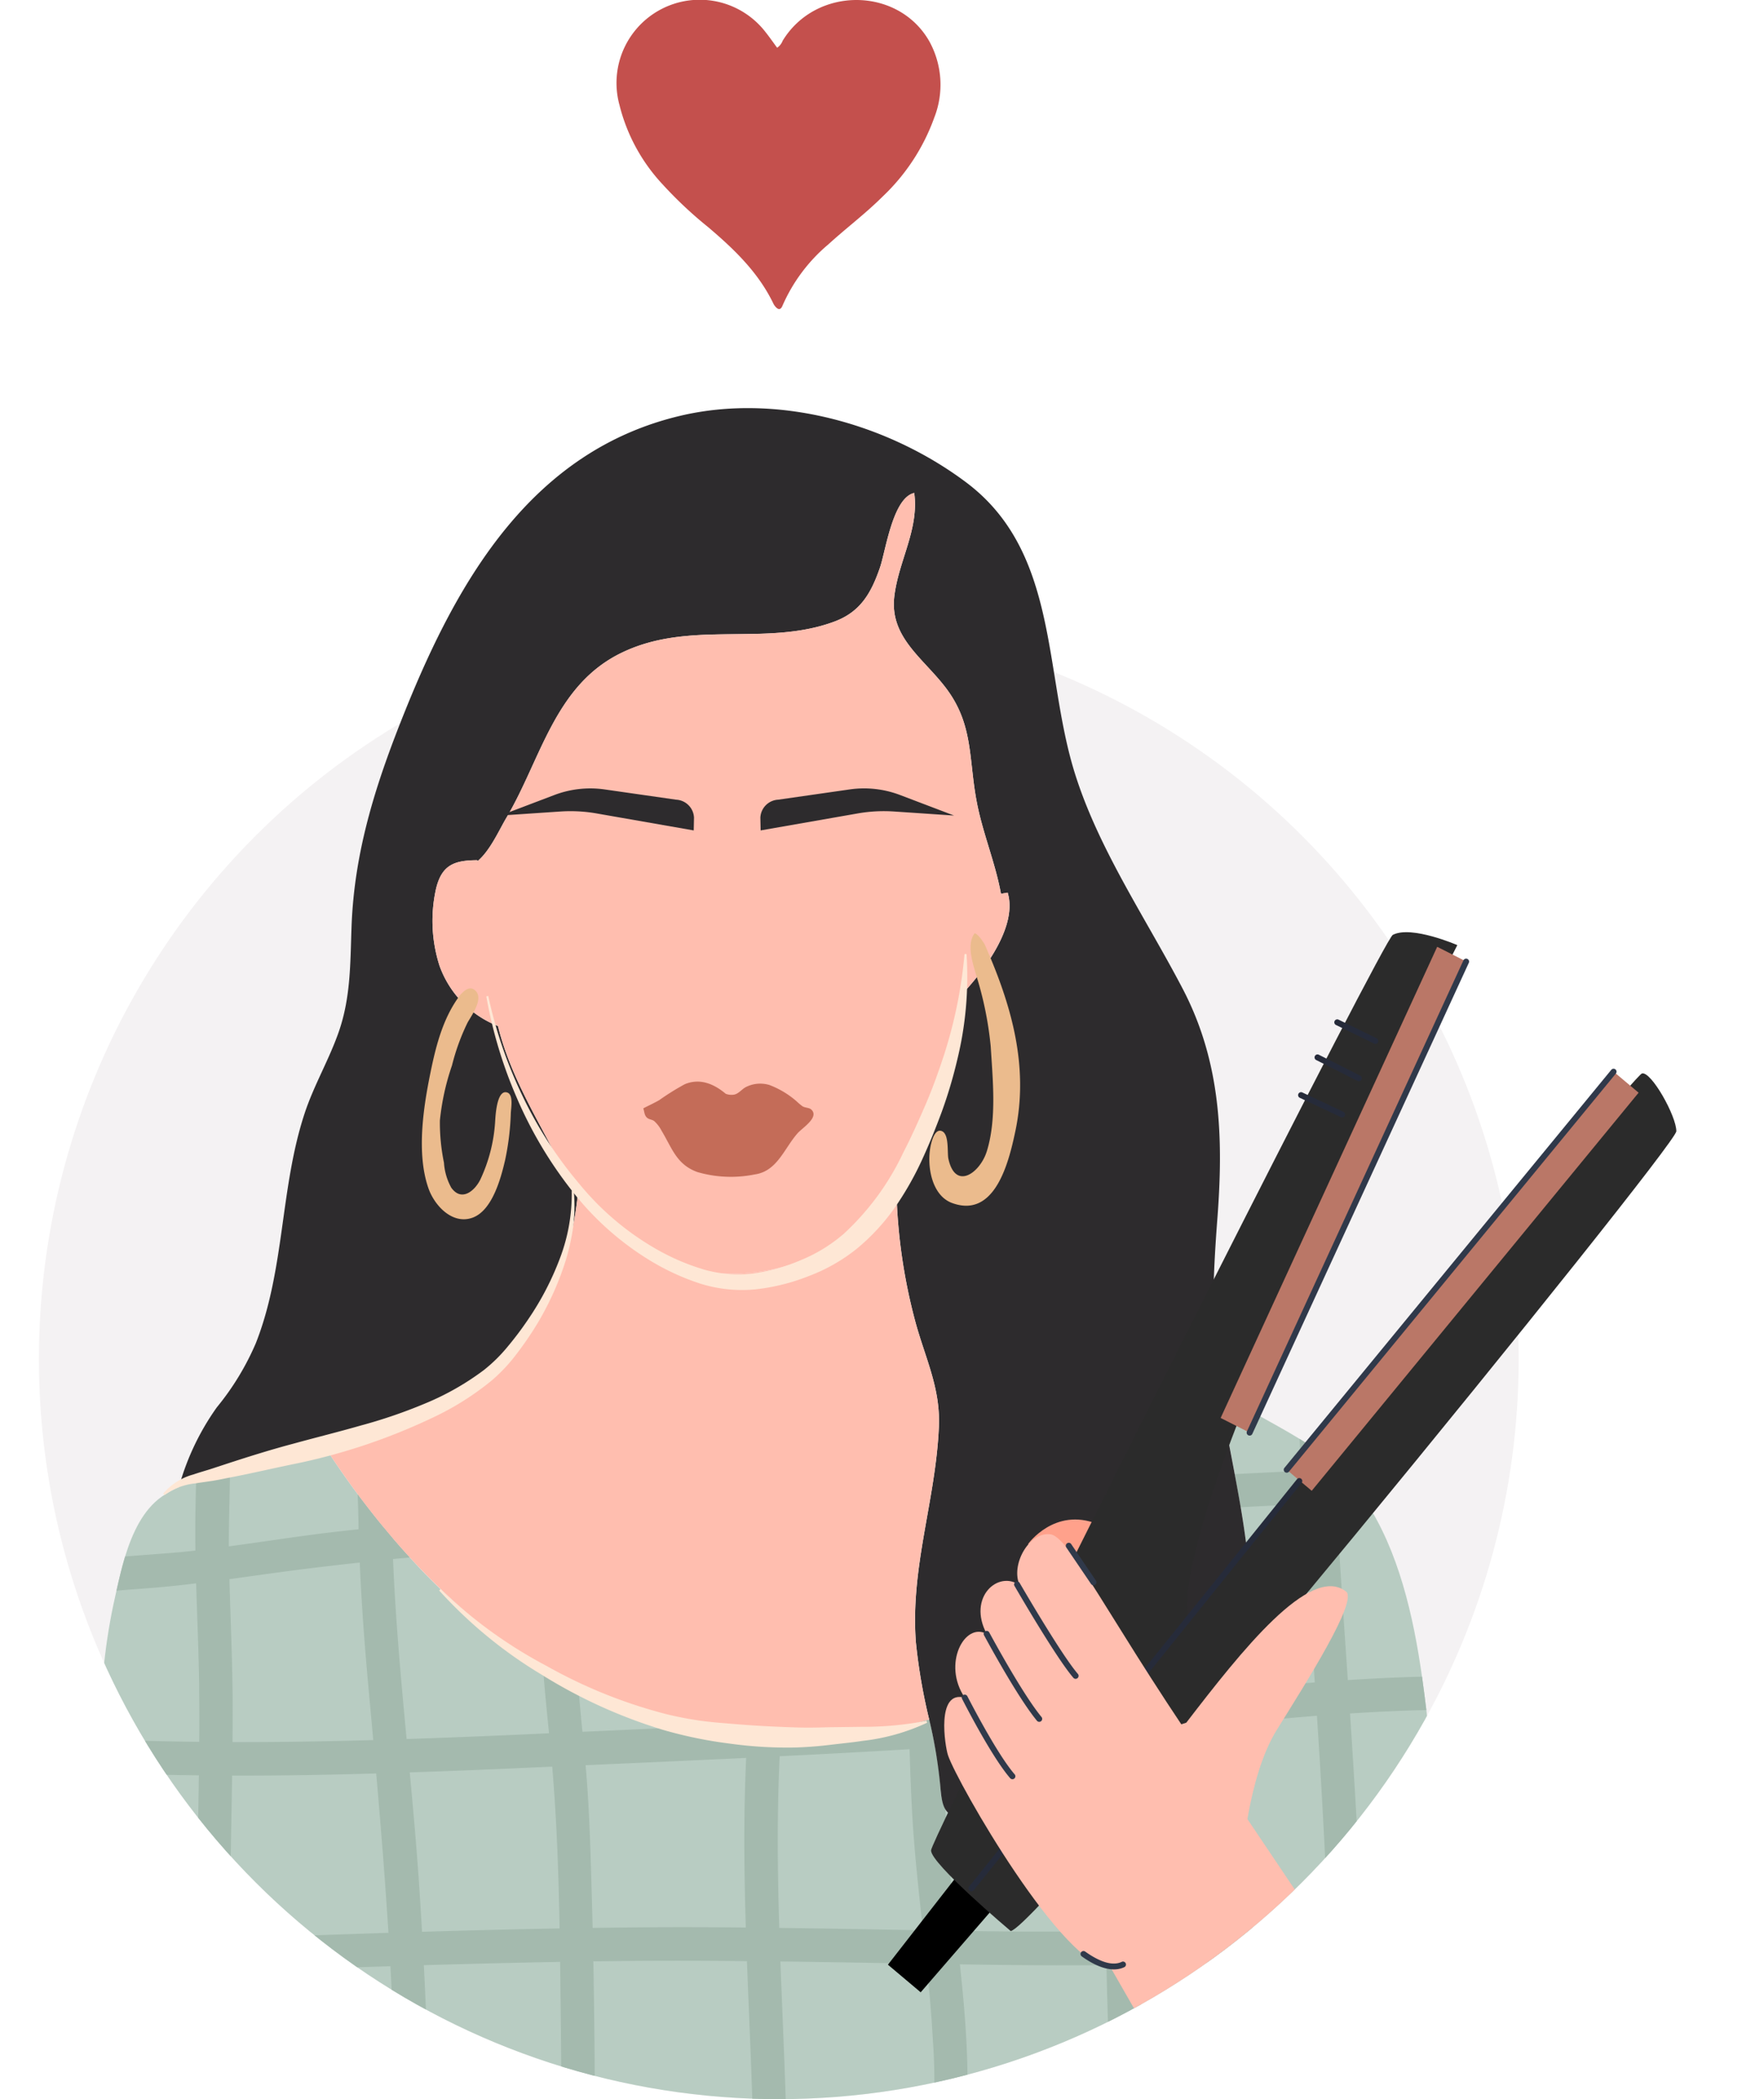
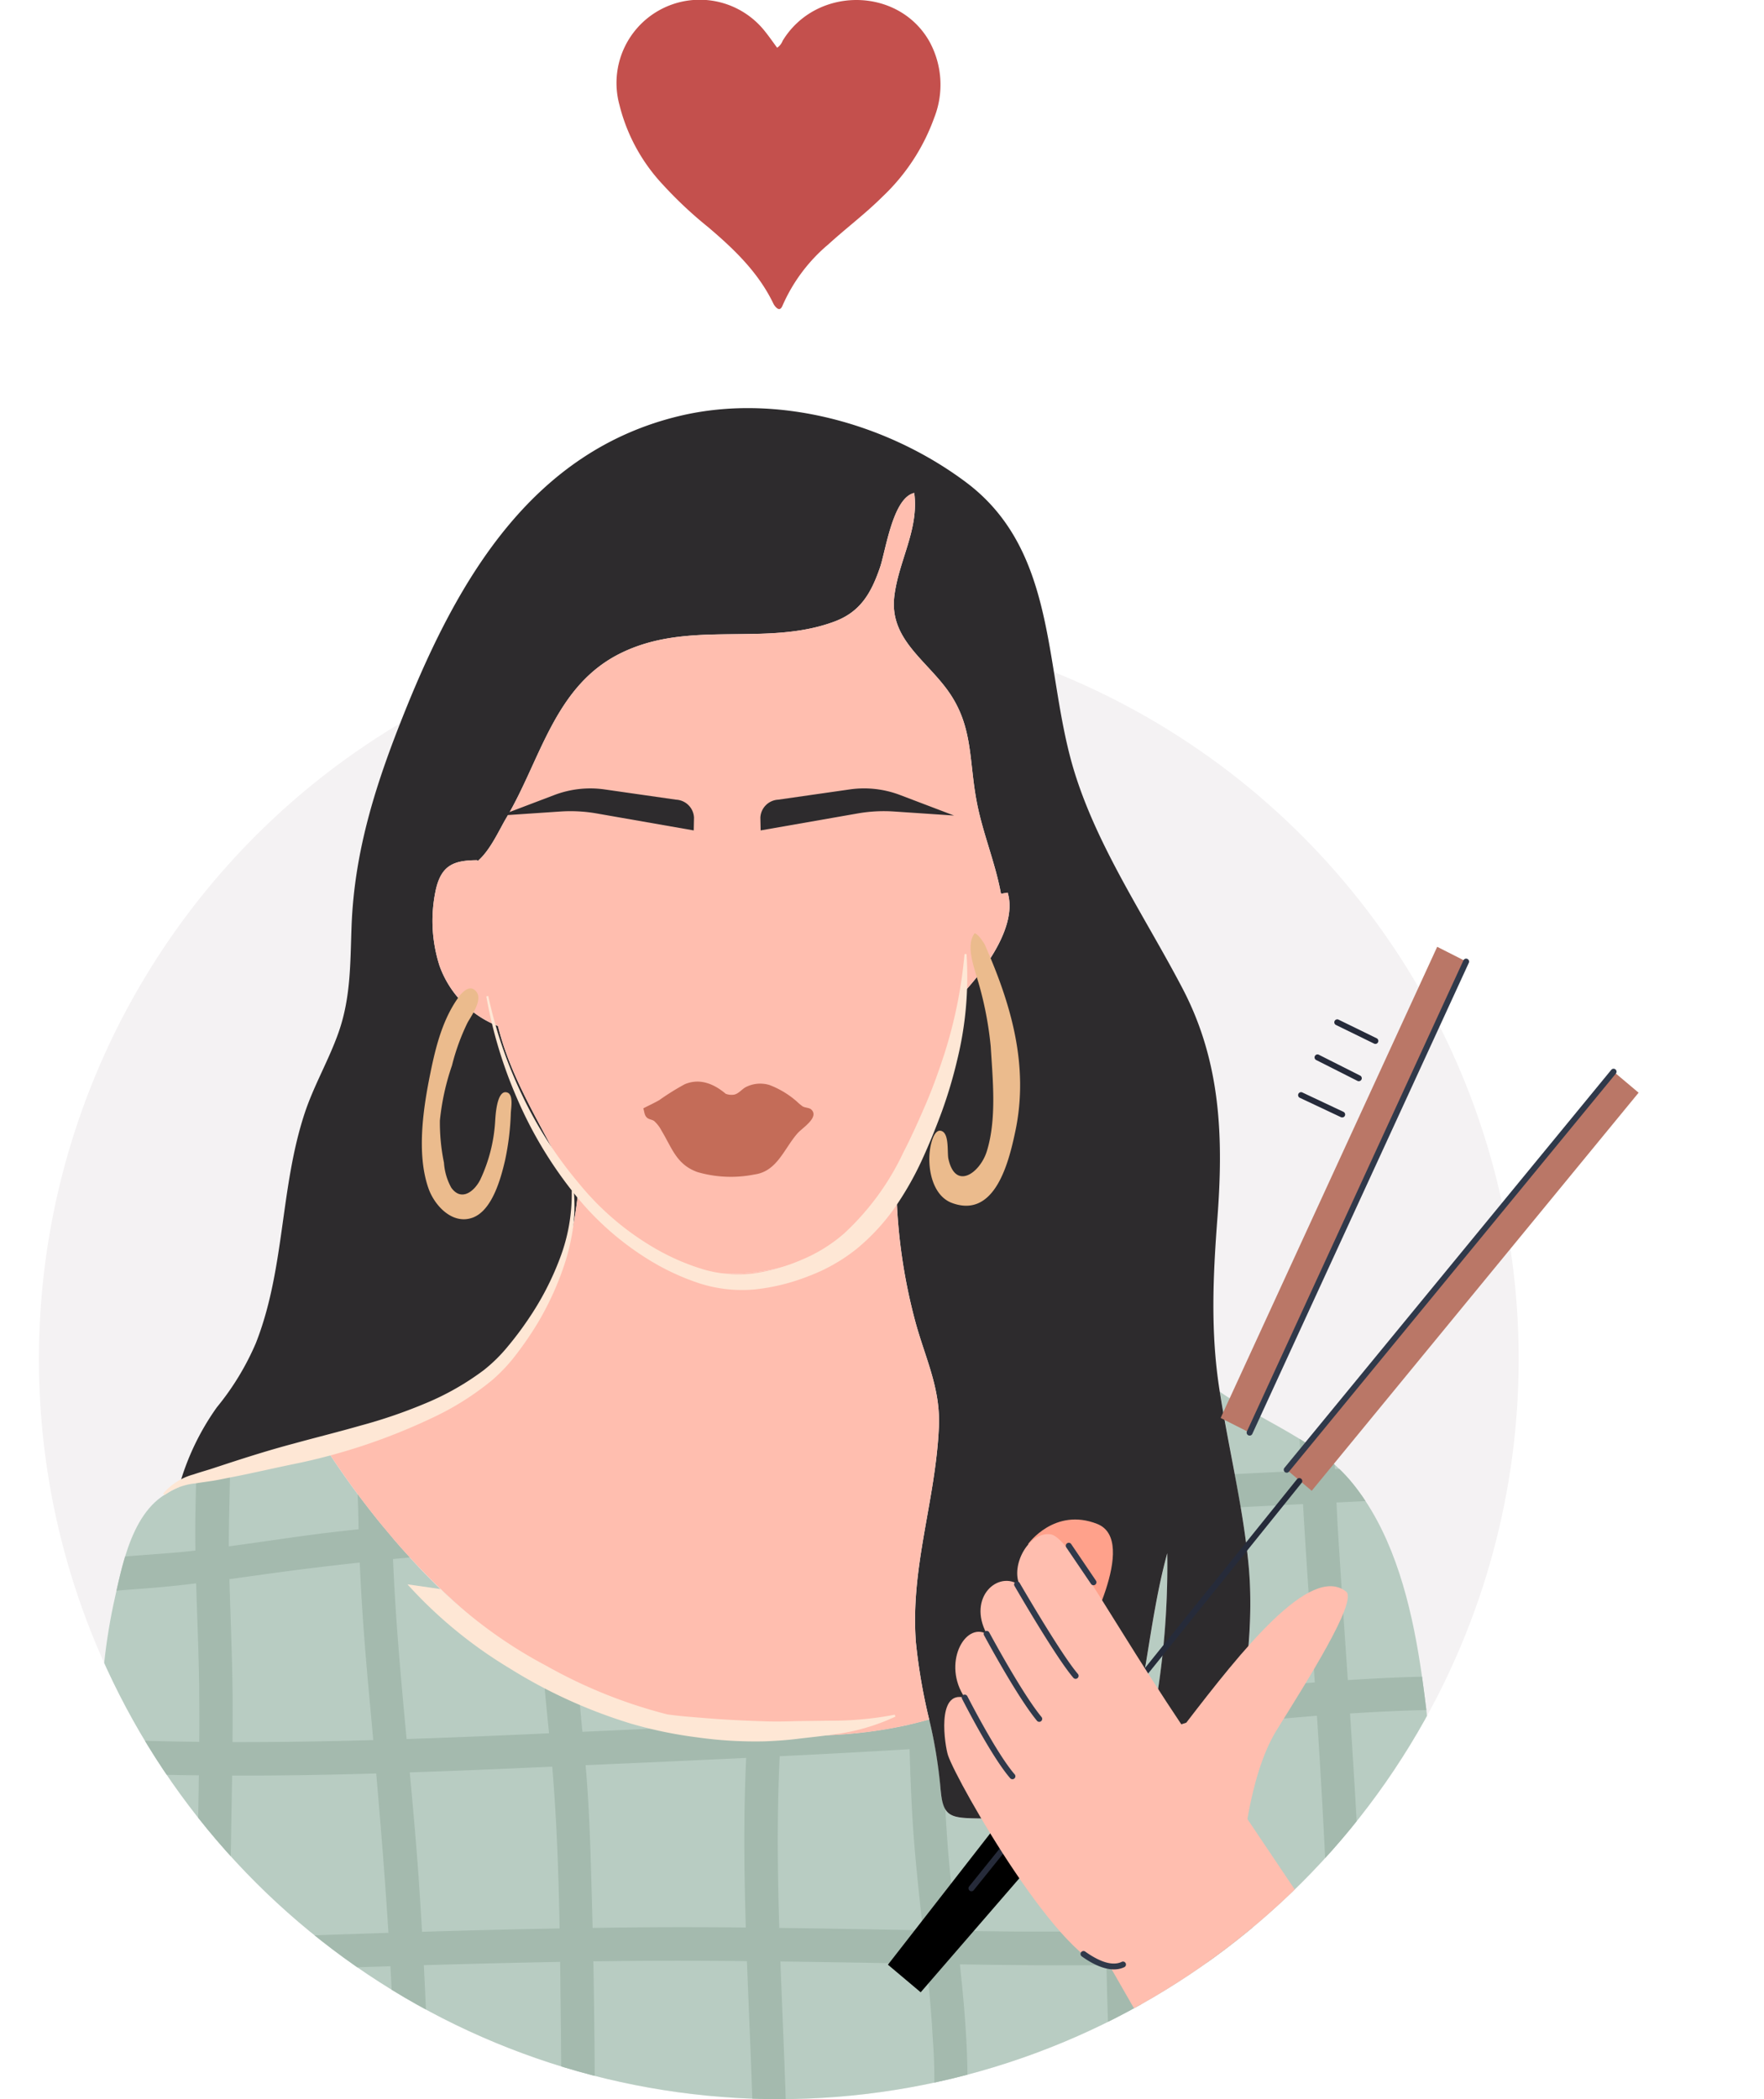
<svg xmlns="http://www.w3.org/2000/svg" width="211" height="251.023" viewBox="0 0 201.688 251.023">
  <defs>
    <clipPath id="clip-path">
      <path id="Path_18664" data-name="Path 18664" d="M88.5-28.363c35.436,0,98.326,47.348,112.564,85.908C206.322,71.785,176.625,87.908,177,88.5a88.5,88.5,0,0,1-177,0C0,39.623,39.623-28.363,88.5-28.363Z" transform="translate(-6531.542 21077.869)" fill="#f4f2f3" />
    </clipPath>
    <clipPath id="clip-path-2">
      <path id="Path_18503" data-name="Path 18503" d="M605.873,468.429H445.255c.032-4.246-.328-8.54-.592-12.771-.04-.592-.072-1.176-.1-1.767-.072-1.344-.127-2.687-.176-4.03-.2-5.925-.216-11.851-.488-17.792-.04-.9-.08-1.783-.1-2.679-.048-1.335-.08-2.671-.08-4.006A70.639,70.639,0,0,1,445.2,409.3c.12-.527.24-1.088.368-1.663.288-1.3.615-2.7,1.032-4.086.871-2.839,2.151-5.574,4.358-7.149a12.154,12.154,0,0,1,2.087-1.176,20.291,20.291,0,0,1,2.056-.783c1.312-.432,2.7-.768,4.046-1.071,1.488-.336,2.935-.632,4.206-.944,2.463-.608,4.886-1.144,7.293-1.775,1.191,1.831,2.447,3.646,3.774,5.43q1.475,1.979,3.054,3.9c.36.432.72.871,1.088,1.3.688.808,1.391,1.607,2.112,2.383a70.753,70.753,0,0,0,15.937,13.2c1.376.815,2.775,1.568,4.214,2.255a48.864,48.864,0,0,0,8.34,3.127c2.3.624,4.646,1.159,7.013,1.583,1.624.288,3.254.536,4.894.712,1.327.152,2.654.264,3.983.327a55.673,55.673,0,0,0,15.321-1.215c.808-.184,1.607-.392,2.407-.615.24,1.12.48,2.239.7,3.366a43.13,43.13,0,0,1,.648,4.774,6.013,6.013,0,0,0,.6,2.615v.008c.64,1.032,1.887,1.032,4.382,1.071,3.527.056,3.678-.776,4.358-4.239a47.072,47.072,0,0,0,.68-4.958c.128-1.335.216-2.679.3-4.022a89.963,89.963,0,0,1,.864-9.292c-.08,3.079-.048,6.157-.088,9.236-.015,1.335-.048,2.671-.112,4.006,0,.215-.016.424-.024.639-.1,1.9-1.656,6.269-.952,8,2.639-.839,5.094-.664,7.781-1.088a5.1,5.1,0,0,0,1.727-.536c1.1-.608,1.447-1.679,2.1-3.51a46.337,46.337,0,0,0,1.32-4.478c.152-.576.288-1.159.415-1.751.176-.776.336-1.551.48-2.335,1.12-5.8,1.751-11.723,3.31-17.392a99.677,99.677,0,0,1-1.2,16.921c-.016.1-.032.184-.056.28-.264,1.376-.624,2.742-1.008,4.1-.472,1.735-.983,3.454-1.368,5.181-.136.576-.256,1.151-.352,1.727.128.04.256.08.383.112,3.3.871,7.413-.856,10.484.936.071-2.942,1.088-6.061,1.6-8.964a.031.031,0,0,1,.008-.024c.232-1.351.448-2.71.639-4.071a62.332,62.332,0,0,0,.544-15.33c-.224-2.143-.536-4.262-.9-6.373-.216-1.319-.464-2.639-.7-3.958-.624-3.278-1.271-6.549-1.791-9.852,3.031,2.112,6.405,3.7,9.532,5.637a29.7,29.7,0,0,1,4.2,3.078c.184.16.368.336.552.512a18.742,18.742,0,0,1,1.568,1.7,26.153,26.153,0,0,1,1.568,2.143c3.95,5.981,5.717,13.674,6.757,21,.192,1.351.359,2.687.52,3.99.144,1.28.28,2.535.408,3.751.744,7.053,1.463,14.1,2.087,21.151q.18,1.991.336,3.983.252,2.938.464,5.878C605.809,460.424,605.377,464.622,605.873,468.429Z" transform="translate(-443.716 -383.842)" />
    </clipPath>
    <clipPath id="clip-path-13">
      <path id="Path_18662" data-name="Path 18662" d="M72.8,0a72.8,72.8,0,1,0,72.8,72.8c0-15.318,22.5-34.943,14.3-46.845C146.887,7.076,97.686,0,72.8,0Z" transform="translate(0 0)" fill="#f4f2f3" />
    </clipPath>
    <clipPath id="clip-path-14">
      <rect id="Rectangle_2442" data-name="Rectangle 2442" width="122.9" height="153.823" fill="none" />
    </clipPath>
  </defs>
  <g id="termajanlo-iron-2" transform="translate(-280 -577.846)">
    <path id="Path_18663" data-name="Path 18663" d="M65.8,84.46a1.767,1.767,0,0,0,.659-.833c3.96-6.508,13.762-6.505,17.525.027a10.759,10.759,0,0,1,.608,9.172,24.277,24.277,0,0,1-6.171,9.426c-2.047,2.043-4.367,3.778-6.5,5.725a20.058,20.058,0,0,0-5.461,7.285c-.228.571-.516.587-.914.1a1.634,1.634,0,0,1-.2-.317c-1.8-3.737-4.714-6.519-7.814-9.147a48.985,48.985,0,0,1-5.43-5.1,21.465,21.465,0,0,1-5.158-9.482A9.952,9.952,0,0,1,64.4,82.57C64.881,83.172,65.32,83.808,65.8,84.46Z" transform="translate(302.5 499.096)" fill="#c4504d" />
    <g id="Group_4495" data-name="Group 4495">
      <circle id="Ellipse_158" data-name="Ellipse 158" cx="88.5" cy="88.5" r="88.5" transform="translate(280 651.869)" fill="#f4f2f3" />
      <g id="Mask_Group_48" data-name="Mask Group 48" transform="translate(6811.542 -20426)" clip-path="url(#clip-path)">
        <g id="Group_3505" data-name="Group 3505">
          <g id="Group_3495" data-name="Group 3495" transform="translate(-6524.121 21052.65)">
            <g id="Group_3494" data-name="Group 3494" transform="translate(0 117.632)">
              <g id="Group_3483" data-name="Group 3483" clip-path="url(#clip-path-2)">
                <path id="Path_18502" data-name="Path 18502" d="M605.873,468.429H445.255c.032-4.246-.328-8.54-.592-12.771-.04-.592-.072-1.176-.1-1.767-.072-1.344-.127-2.687-.176-4.03-.2-5.925-.216-11.851-.488-17.792-.04-.9-.08-1.783-.1-2.679-.048-1.335-.08-2.671-.08-4.006A70.639,70.639,0,0,1,445.2,409.3c.12-.527.24-1.088.368-1.663.288-1.3.615-2.7,1.032-4.086.871-2.839,2.151-5.574,4.358-7.149a12.154,12.154,0,0,1,2.087-1.176,20.291,20.291,0,0,1,2.056-.783c1.312-.432,2.7-.768,4.046-1.071,1.488-.336,2.935-.632,4.206-.944,2.463-.608,4.886-1.144,7.293-1.775,1.191,1.831,2.447,3.646,3.774,5.43q1.475,1.979,3.054,3.9c.36.432.72.871,1.088,1.3.688.808,1.391,1.607,2.112,2.383a70.753,70.753,0,0,0,15.937,13.2c1.376.815,2.775,1.568,4.214,2.255a48.864,48.864,0,0,0,8.34,3.127c2.3.624,4.646,1.159,7.013,1.583,1.624.288,3.254.536,4.894.712,1.327.152,2.654.264,3.983.327a55.673,55.673,0,0,0,15.321-1.215c.808-.184,1.607-.392,2.407-.615.24,1.12.48,2.239.7,3.366a43.13,43.13,0,0,1,.648,4.774,6.013,6.013,0,0,0,.6,2.615v.008c.64,1.032,1.887,1.032,4.382,1.071,3.527.056,3.678-.776,4.358-4.239a47.072,47.072,0,0,0,.68-4.958c.128-1.335.216-2.679.3-4.022a89.963,89.963,0,0,1,.864-9.292c-.08,3.079-.048,6.157-.088,9.236-.015,1.335-.048,2.671-.112,4.006,0,.215-.016.424-.024.639-.1,1.9-1.656,6.269-.952,8,2.639-.839,5.094-.664,7.781-1.088a5.1,5.1,0,0,0,1.727-.536c1.1-.608,1.447-1.679,2.1-3.51a46.337,46.337,0,0,0,1.32-4.478c.152-.576.288-1.159.415-1.751.176-.776.336-1.551.48-2.335,1.12-5.8,1.751-11.723,3.31-17.392a99.677,99.677,0,0,1-1.2,16.921c-.016.1-.032.184-.056.28-.264,1.376-.624,2.742-1.008,4.1-.472,1.735-.983,3.454-1.368,5.181-.136.576-.256,1.151-.352,1.727.128.04.256.08.383.112,3.3.871,7.413-.856,10.484.936.071-2.942,1.088-6.061,1.6-8.964a.031.031,0,0,1,.008-.024c.232-1.351.448-2.71.639-4.071a62.332,62.332,0,0,0,.544-15.33c-.224-2.143-.536-4.262-.9-6.373-.216-1.319-.464-2.639-.7-3.958-.624-3.278-1.271-6.549-1.791-9.852,3.031,2.112,6.405,3.7,9.532,5.637a29.7,29.7,0,0,1,4.2,3.078c.184.16.368.336.552.512a18.742,18.742,0,0,1,1.568,1.7,26.153,26.153,0,0,1,1.568,2.143c3.95,5.981,5.717,13.674,6.757,21,.192,1.351.359,2.687.52,3.99.144,1.28.28,2.535.408,3.751.744,7.053,1.463,14.1,2.087,21.151q.18,1.991.336,3.983.252,2.938.464,5.878C605.809,460.424,605.377,464.622,605.873,468.429Z" transform="translate(-443.716 -383.842)" fill="#b8ccc2" />
              </g>
              <g id="Group_3484" data-name="Group 3484" clip-path="url(#clip-path-2)">
                <path id="Path_18504" data-name="Path 18504" d="M461.128,475.939c-1.717-11.931-1.681-24.046-1.5-36.071.092-5.971.232-11.941.239-17.914.007-6.128-.338-12.246-.446-18.372-.06-3.347.087-6.68.122-10.025.03-2.9-.194-6.065,1.048-8.776a2.06,2.06,0,0,0-.717-2.736,2.016,2.016,0,0,0-2.736.717,20.406,20.406,0,0,0-1.577,8.372c-.045,2.962-.155,5.923-.166,8.885-.021,6.34.387,12.67.463,19.009.147,12.373-.518,24.742-.227,37.115A175.207,175.207,0,0,0,457.273,477a2.011,2.011,0,0,0,2.459,1.4A2.051,2.051,0,0,0,461.128,475.939Z" transform="translate(-444.113 -383.772)" fill="#a4baae" />
              </g>
              <g id="Group_3485" data-name="Group 3485" clip-path="url(#clip-path-2)">
                <path id="Path_18506" data-name="Path 18506" d="M482.814,442.137c-.922-13.368-2.7-26.674-3.149-40.072-.121-3.549-.154-7.1-.243-10.652a35.564,35.564,0,0,1,.724-9.869c.646-2.492-3.209-3.556-3.855-1.063-1.528,5.89-.818,12.242-.71,18.258.122,6.795.591,13.578,1.212,20.344,1.234,13.441,2.427,26.851,2.957,40.344q.451,11.471.471,22.954c.006,2.572,4,2.577,4,0Q484.17,462.241,482.814,442.137Z" transform="translate(-444.792 -383.679)" fill="#a4baae" />
              </g>
              <g id="Group_3486" data-name="Group 3486" clip-path="url(#clip-path-2)">
                <path id="Path_18508" data-name="Path 18508" d="M504.295,445.077c-.15-5.213-.268-10.446-.715-15.644-.4-4.6-.954-9.183-1.136-13.8-.2-4.976-.026-10.078,1.825-14.765a2.014,2.014,0,0,0-1.4-2.459,2.047,2.047,0,0,0-2.459,1.4c-3.4,8.614-1.877,18.533-1.027,27.481,1.02,10.739,1.07,21.6,1.195,32.381.074,6.455.092,12.909.094,19.364,0,2.572,4,2.577,4,0C504.669,467.715,504.62,456.393,504.295,445.077Z" transform="translate(-445.574 -384.335)" fill="#a4baae" />
              </g>
              <g id="Group_3487" data-name="Group 3487" clip-path="url(#clip-path-2)">
                <path id="Path_18510" data-name="Path 18510" d="M527.5,431.287c.151-4.575.473-9.143,1.036-13.686a2.01,2.01,0,0,0-2-2,2.049,2.049,0,0,0-2,2c-2.027,16.343-.883,32.843-.292,49.238.166,4.593.288,9.187.292,13.784,0,2.572,4,2.577,4,0C528.523,464.171,526.959,447.742,527.5,431.287Z" transform="translate(-446.428 -384.923)" fill="#a4baae" />
              </g>
              <g id="Group_3488" data-name="Group 3488" clip-path="url(#clip-path-2)">
                <path id="Path_18512" data-name="Path 18512" d="M549.59,450.521c-.512-4.6-1.045-9.2-1.338-13.83-.315-4.972-.453-9.954-.524-14.935-.083-5.757-.08-11.514-.165-17.271-.038-2.57-4.036-2.578-4,0,.148,10.013.028,20.035.563,30.038.493,9.218,2.007,18.342,2.5,27.558a62.932,62.932,0,0,1-.664,14.9,2.054,2.054,0,0,0,1.4,2.459,2.017,2.017,0,0,0,2.459-1.4C551.518,468.936,550.606,459.65,549.59,450.521Z" transform="translate(-447.115 -384.479)" fill="#a4baae" />
              </g>
              <g id="Group_3489" data-name="Group 3489" clip-path="url(#clip-path-2)">
                <path id="Path_18514" data-name="Path 18514" d="M571.843,433.227c-.111-7.323-.283-14.644-.643-21.959-.361-7.342-.8-14.681-1.077-22.028-.118-3.159-.261-6.3-.451-9.457-.158-2.62-.433-5.5.576-7.908a2.011,2.011,0,0,0-1.4-2.459,2.051,2.051,0,0,0-2.459,1.4c-.949,2.267-.888,4.979-.8,7.391.1,2.557.343,5.1.418,7.662.217,7.414.646,14.819,1.03,22.225.757,14.656.777,29.319,1.1,43.988.18,8.22.5,16.439,1.181,24.634a2.051,2.051,0,0,0,2,2,2.015,2.015,0,0,0,2-2C572.108,462.251,572.063,447.729,571.843,433.227Z" transform="translate(-447.863 -383.348)" fill="#a4baae" />
              </g>
              <g id="Group_3490" data-name="Group 3490" clip-path="url(#clip-path-2)">
                <path id="Path_18516" data-name="Path 18516" d="M444.1,452.187c.048,1.344.1,2.687.176,4.03-.168.024-.327.056-.5.088a20,20,0,0,0-3.183.888,8.854,8.854,0,0,0-1.127.536c-.2.1-.392.224-.576.344-.048.04-.4.28-.336.215a2.034,2.034,0,0,1-2.8-.016,2,2,0,0,1,0-2.823,12.551,12.551,0,0,1,2.735-1.688A23.167,23.167,0,0,1,444.1,452.187Z" transform="translate(-443.425 -386.169)" fill="#a4baae" />
              </g>
              <g id="Group_3491" data-name="Group 3491" clip-path="url(#clip-path-2)">
                <path id="Path_18518" data-name="Path 18518" d="M443.155,430.811c-5.454-.248-10.908-.632-16.345-1.2a2.049,2.049,0,0,1-2-2,2.015,2.015,0,0,1,2-2c5.413.568,10.835.951,16.265,1.191C443.075,428.141,443.107,429.476,443.155,430.811Z" transform="translate(-443.072 -385.264)" fill="#a4baae" />
              </g>
              <g id="Group_3492" data-name="Group 3492" clip-path="url(#clip-path-2)">
                <path id="Path_18520" data-name="Path 18520" d="M446.132,404.239c-.415,1.383-.744,2.783-1.032,4.086-4.142.352-8.349.9-12.1,2.615a2.051,2.051,0,0,1-2.735-.72,2.016,2.016,0,0,1,.72-2.735,28.323,28.323,0,0,1,3.91-1.463A57.783,57.783,0,0,1,446.132,404.239Z" transform="translate(-443.249 -384.536)" fill="#a4baae" />
              </g>
              <g id="Group_3493" data-name="Group 3493" clip-path="url(#clip-path-2)">
                <path id="Path_18522" data-name="Path 18522" d="M637.531,393.981q-2.52-.084-5.037.016c-6.661.248-13.259,1.256-19.9,1.712-5.878.408-11.747.712-17.633,1-1.071.056-2.151.112-3.222.16-.08,0-.16.008-.24.008.056,1.064.1,2.119.168,3.183.368,6.022.783,12.043,1.191,18.057,2.951-.192,5.9-.336,8.86-.408,1.271-.032,2.535-.048,3.806-.048,2.575-.008,2.567,3.99,0,4-1.1,0-2.191.016-3.286.04-3.047.064-6.085.216-9.116.408.383,5.869.752,11.731,1.039,17.6.12,2.5.224,4.99.327,7.493,3.422-.16,6.829-.368,10.244-.6,1.927-.136,3.854-.271,5.781-.424,5.542-.424,11.22-.864,16.481-2.775a2.02,2.02,0,0,1,2.463,1.4,2.057,2.057,0,0,1-1.4,2.463,32.85,32.85,0,0,1-3.8,1.112c-5.6,1.312-11.379,1.6-17.089,2.056-.7.056-1.4.112-2.1.152-3.471.264-6.949.448-10.428.607q.312,8.517.448,17.04.1,5.554.1,11.115c0,2.575-4,2.567-4,0q0-5.554-.088-11.115-.084-5.758-.264-11.507c-.048-1.783-.12-3.574-.192-5.358-1.088.04-2.183.088-3.271.127-6.461.24-12.915.552-19.376.664-.288.008-.576.008-.864.016-1.048.016-2.1.024-3.135.032-5.654.048-11.307,0-16.96-.088-.192,0-.392-.008-.583-.008-1.327-.024-2.654-.04-3.983-.064-5.83-.1-11.65-.208-17.48-.28q-2-.025-4.006-.04-7.174-.084-14.345-.024l-4.022.048c-1.32.016-2.647.04-3.974.064-5.43.1-10.867.24-16.3.392-1.344.048-2.679.088-4.014.128q-6.07.191-12.13.408c-2.343.08-4.686.136-7.029.184-1.327.032-2.654.056-3.983.088-1.5.032-3.015.072-4.518.128a42.233,42.233,0,0,0-6.1.552c-.071-1.344-.128-2.687-.176-4.03a57.117,57.117,0,0,1,8.316-.568l2.455-.048q1.991-.036,3.983-.1c3.342-.08,6.685-.192,10.035-.312,2.975-.1,5.942-.2,8.916-.3,1.344-.04,2.687-.088,4.03-.12q8.217-.252,16.449-.4c1.32-.032,2.631-.048,3.95-.064,2.5-.04,5-.064,7.493-.08q5.41-.025,10.827.032,2,.012,4.006.048c5.734.072,11.459.183,17.193.28,1.319.024,2.647.048,3.966.064,1.535.024,3.071.048,4.606.064,4.43.056,8.86.04,13.291-.024,1.336-.016,2.671-.032,4.006-.064,7.525-.144,15.05-.408,22.59-.7q-.516-12.5-1.344-24.989c-3.135.248-6.278.536-9.412.839-3.583.336-7.173.7-10.755,1.032-.5.048-.983.088-1.48.136-.152.016-.312.024-.464.04l-.792.072c-.92.08-1.839.16-2.766.24-2.791.232-5.59.456-8.388.656q-.48.048-.959.071c-3.23.248-6.469.464-9.708.664-.32.024-.64.048-.959.064-1.008.064-2.023.128-3.039.184q-7.772.468-15.537.839c-1.335.072-2.671.136-4.006.2q-9.608.456-19.216.871c-1.327.056-2.654.12-3.983.176l-1.647.072c-5.134.232-10.267.448-15.4.615-1.344.048-2.679.088-4.015.128-5.749.168-11.491.271-17.233.256-1.327-.008-2.647-.016-3.966-.032q-5.817-.059-11.635-.32c-.048-1.335-.08-2.671-.08-4.006q5.878.264,11.747.32c1.327.016,2.663.032,3.99.032,2.151,0,4.294-.008,6.445-.032q5.181-.059,10.371-.208c1.327-.04,2.663-.08,4-.128,5.686-.184,11.371-.424,17.048-.688.976-.04,1.959-.08,2.935-.127l1.047-.048q7.437-.336,14.874-.68c1.656-.071,3.3-.152,4.958-.24,1.336-.056,2.679-.12,4.015-.192q5.086-.252,10.179-.536,2.507-.143,5.022-.3,2-.109,4.006-.24,5.049-.312,10.084-.671c.264-.024.52-.04.776-.056q4.09-.3,8.164-.648c1.344-.112,2.679-.224,4.022-.352.184-.008.359-.024.544-.048.688-.056,1.368-.12,2.056-.192.192-.008.376-.032.568-.048q4.906-.468,9.82-.951c2.839-.264,5.678-.527,8.516-.751-.04-.488-.064-.983-.1-1.48-.456-6.613-.936-13.226-1.312-19.848-2.487.12-4.966.248-7.452.376q-6.837.348-13.674.751c-1.327.064-2.654.144-3.99.232q-6.154.348-12.3.752-4.127.275-8.252.527-16.661,1.043-33.338,1.815-3.322.156-6.661.344c-1.415.08-2.831.16-4.254.256q-8.456.527-16.9,1.327l-2.015.192c-1.327.136-2.654.271-3.983.424q-3.6.384-7.189.839c-2.807.36-5.605.759-8.4,1.144-1.32.176-2.647.352-3.974.5-1.887.232-3.774.432-5.678.576-1.271.1-2.567.192-3.863.3.288-1.3.615-2.7,1.032-4.086,1.935-.16,3.862-.288,5.773-.448.88-.072,1.767-.16,2.647-.264,1.335-.144,2.663-.312,3.99-.5,4.15-.552,8.284-1.215,12.435-1.7,1.032-.12,2.063-.24,3.095-.344.976-.112,1.959-.215,2.935-.312.352-.04.7-.08,1.047-.1,6.941-.7,13.9-1.239,20.855-1.647.688-.048,1.376-.088,2.063-.128q5.506-.311,11-.536c14.05-.583,28.075-1.551,42.11-2.463,2.542-.168,5.094-.32,7.637-.471,1.327-.08,2.663-.16,3.99-.224q6.572-.384,13.154-.712c2.654-.136,5.31-.264,7.964-.4-.064-1.271-.128-2.543-.224-3.815-.032-.536-.08-1.063-.128-1.6a28.737,28.737,0,0,1-.024-8.237,2.02,2.02,0,0,1,2.455-1.4,2.057,2.057,0,0,1,1.4,2.463c-.544,2.854.088,5.934.312,8.8.073,1.015.136,2.031.184,3.054.016.176.024.36.032.536l.52-.024,4.781-.24c6.941-.352,13.906-.656,20.823-1.327,6.685-.656,13.37-1.535,20.1-1.32C640.1,390.062,640.106,394.061,637.531,393.981Z" transform="translate(-443.716 -383.642)" fill="#a4baae" />
              </g>
            </g>
            <path id="Path_18524" data-name="Path 18524" d="M470.973,386.5c-2.407.632-4.83,1.168-7.293,1.775-3.063.759-7.141,1.376-10.308,2.8a30.315,30.315,0,0,1,4.534-9.524,31.771,31.771,0,0,0,4.67-7.685c3.478-8.828,2.886-18.528,5.822-27.444,1.112-3.383,2.959-6.485,4.118-9.852,1.415-4.127,1.344-8.164,1.5-12.459.327-9.244,3.007-17.408,6.437-25.917,6.366-15.793,15.233-31.027,32.873-35.209,11.555-2.735,24.677.839,34.161,7.925,11.251,8.4,9.26,22.926,13.106,35.009,2.871,9.037,8.484,17.233,12.85,25.6,4.583,8.781,4.878,17.824,4.134,27.54-.52,6.845-.815,13.458.24,20.287.016.112.032.232.056.344,1.056,6.749,2.687,13.379,3.391,20.184.68,6.5-.071,13-1.191,19.423-.512,2.9-1.527,6.022-1.6,8.964-3.191-1.863-7.5.08-10.867-1.047.648-3.751,2.071-7.493,2.783-11.291a99.791,99.791,0,0,0,1.2-16.921c-2.335,8.508-2.591,17.6-5.525,25.957-.9,2.567-1.232,3.639-3.822,4.046-2.687.424-5.142.248-7.781,1.088-.7-1.735.856-6.1.951-8,.232-4.63.1-9.252.224-13.882-1.008,6.037-.664,12.283-1.839,18.272-.68,3.463-.832,4.294-4.358,4.239-3.8-.056-4.71-.04-4.982-3.695a57.9,57.9,0,0,0-1.344-8.14,67.89,67.89,0,0,1-1.591-9.236c-.68-8.964,2.367-16.953,2.751-25.749.2-4.55-1.535-8.013-2.742-12.315a66.463,66.463,0,0,1-2.343-16.185c2.127-3.31,3.342-6.933,4.91-10.539a45.9,45.9,0,0,0,3.39-13.194c2.527-2.791,6.173-7.813,5.014-11.659l-.8.136c-.68-3.734-2.183-7.229-2.9-10.987-.992-5.166-.36-9.268-3.727-13.674-2.719-3.559-6.717-6.037-6.134-10.908.5-4.246,2.966-7.973,2.383-12.362-2.567.568-3.415,6.933-4.1,8.924-1.047,3.031-2.319,5.293-5.446,6.454-8.244,3.071-17.2-.271-25.461,3.734-8.02,3.878-9.635,12.755-13.794,19.76-.871,1.471-1.919,3.871-3.415,5.142l-.08-.1c-2.767.016-4.23.592-4.91,3.439a17.568,17.568,0,0,0,.424,9.188,12.137,12.137,0,0,0,6.989,7.205c1.191,4.878,3.607,9.228,5.966,13.642a66.821,66.821,0,0,0,3.622,6.2c-.768,7.045-2.454,12.474-7.205,17.872-4.15,4.726-9.876,8.028-15.609,10.435A53.28,53.28,0,0,1,470.973,386.5Z" transform="translate(-444.044 -262.065)" fill="#2d2b2d" />
            <path id="Path_18525" data-name="Path 18525" d="M548.552,332.026a45.925,45.925,0,0,1-3.391,13.194c-1.567,3.607-2.783,7.229-4.91,10.54-.192.312-.408.624-.624.936a21.879,21.879,0,0,1-7.437,6.254c-7.661,4.214-18.352,4.183-25.317-1.463a24.178,24.178,0,0,1-4.686-5.334,66.809,66.809,0,0,1-3.622-6.2c-2.359-4.414-4.774-8.764-5.966-13.642a12.132,12.132,0,0,1-6.989-7.205,17.567,17.567,0,0,1-.424-9.188c.68-2.847,2.143-3.422,4.91-3.439l.08.1c1.5-1.271,2.542-3.671,3.415-5.142,4.158-7.005,5.774-15.881,13.794-19.76,8.261-4.006,17.216-.664,25.461-3.734,3.127-1.159,4.4-3.422,5.446-6.454.688-1.991,1.535-8.356,4.1-8.924.583,4.39-1.879,8.117-2.383,12.362-.583,4.869,3.415,7.349,6.133,10.908,3.366,4.406,2.735,8.508,3.727,13.674.712,3.759,2.215,7.252,2.895,10.987l.8-.136C554.725,324.213,551.079,329.235,548.552,332.026Z" transform="translate(-445.113 -262.422)" fill="#ffbeaf" />
            <path id="Path_18526" data-name="Path 18526" d="M542.138,412.94a67.952,67.952,0,0,0,1.591,9.237c-10.915,3.1-22.766,2.159-33.617-.792-16.353-4.439-29.443-17.648-38.519-31.594a52.913,52.913,0,0,0,7.333-2.4c5.734-2.407,11.459-5.71,15.609-10.435,4.75-5.4,6.437-10.827,7.205-17.872a24.179,24.179,0,0,0,4.686,5.334c6.965,5.646,17.657,5.678,25.317,1.463a21.879,21.879,0,0,0,7.437-6.254c.216-.312.432-.624.624-.936a66.413,66.413,0,0,0,2.343,16.185c1.207,4.3,2.942,7.764,2.742,12.315C544.505,395.988,541.458,403.976,542.138,412.94Z" transform="translate(-444.665 -265.354)" fill="#ffbeaf" />
            <path id="Path_18528" data-name="Path 18528" d="M493.7,346.366c.72.28.415,1.887.392,2.431a31.381,31.381,0,0,1-.688,5.661c-.5,2.151-1.535,6.045-3.927,6.877s-4.518-1.471-5.237-3.527c-1.447-4.134-.624-9.6.232-13.786.671-3.3,1.527-6.645,3.559-9.324.008,0,.008-.008.016-.016s.016-.016.016-.024c.512-.552,1.136-1.071,1.759-.52,1.1.968-.464,3.039-.92,3.886a25.987,25.987,0,0,0-1.847,5.094,29.069,29.069,0,0,0-1.447,6.581,23.753,23.753,0,0,0,.488,5.046,7.129,7.129,0,0,0,.871,2.983c1.207,1.7,2.766.44,3.463-.936a19,19,0,0,0,1.783-6.909C492.245,349.508,492.349,345.846,493.7,346.366Z" transform="translate(-445.068 -264.51)" fill="#ebbb8d" />
            <path id="Path_18529" data-name="Path 18529" d="M552.9,328.381c3.166,7.133,5.349,14.538,3.671,22.414-.768,3.63-2.415,10.444-7.573,8.532-2.415-.9-3.007-4.366-2.575-6.7.12-.624.527-2.319,1.424-1.863.832.432.568,2.551.727,3.286.839,3.83,3.783,1.679,4.59-.888,1.207-3.871.712-8.572.471-12.555a41.768,41.768,0,0,0-1.783-8.668c-.392-1.407-1.12-3.527-.144-4.862C552.048,327.142,552.5,327.749,552.9,328.381Z" transform="translate(-447.208 -264.278)" fill="#ebbb8d" />
            <path id="Path_18530" data-name="Path 18530" d="M491.666,334.662a53.118,53.118,0,0,0,4.059,11.873,48.64,48.64,0,0,0,6.747,10.493,33.241,33.241,0,0,0,9.392,7.96,27.036,27.036,0,0,0,5.618,2.394,14.921,14.921,0,0,0,5.9.465,22.533,22.533,0,0,0,5.8-1.649,18.543,18.543,0,0,0,5.044-3.13,31.271,31.271,0,0,0,7.1-9.715c.947-1.826,1.8-3.738,2.625-5.643s1.524-3.853,2.175-5.825a55.242,55.242,0,0,0,2.508-12.239h.24a41.76,41.76,0,0,1-1.12,12.688,55,55,0,0,1-1.831,6.149c-.741,2.005-1.537,3.969-2.441,5.925a37.271,37.271,0,0,1-3.239,5.642,24.986,24.986,0,0,1-4.5,4.844,20.963,20.963,0,0,1-5.777,3.279,24.518,24.518,0,0,1-6.375,1.579,16.772,16.772,0,0,1-6.594-.7,28.6,28.6,0,0,1-5.907-2.711,34.647,34.647,0,0,1-9.54-8.551,49.572,49.572,0,0,1-6.473-10.953,53.6,53.6,0,0,1-3.641-12.127Z" transform="translate(-445.34 -264.365)" fill="#fee7d5" />
            <path id="Path_18531" data-name="Path 18531" d="M500.531,358.94a19.727,19.727,0,0,1-.052,4.2,26.508,26.508,0,0,1-.9,4.12,35.29,35.29,0,0,1-3.47,7.688,40.048,40.048,0,0,1-2.4,3.5,20.112,20.112,0,0,1-2.939,3.152,33.718,33.718,0,0,1-7.228,4.541,71.9,71.9,0,0,1-15.962,5.385c-2.738.55-5.432,1.194-8.164,1.719-.686.129-1.354.28-2.056.391s-1.38.192-2.052.307a7.558,7.558,0,0,0-3.714,1.394l-.182-.156a7.173,7.173,0,0,1,3.622-2.3c.674-.232,1.357-.424,2.009-.628l1.98-.65c2.648-.865,5.311-1.7,7.986-2.408,2.669-.736,5.341-1.392,7.978-2.149a60.677,60.677,0,0,0,7.757-2.651,32.044,32.044,0,0,0,7.036-4,18.591,18.591,0,0,0,2.856-2.815,38.789,38.789,0,0,0,2.459-3.273,34.289,34.289,0,0,0,3.781-7.278,21.488,21.488,0,0,0,1.411-8.07Z" transform="translate(-443.978 -265.363)" fill="#fee7d5" />
-             <path id="Path_18532" data-name="Path 18532" d="M485.769,408.267a55.3,55.3,0,0,0,12.676,9.19,59.215,59.215,0,0,0,14.434,5.793q1.884.452,3.79.732c1.26.18,2.562.286,3.862.389,2.593.226,5.179.359,7.753.438,1.3.045,2.551.021,3.878-.022l3.948-.049a40.066,40.066,0,0,0,7.772-.718l.079.226a24.653,24.653,0,0,1-7.719,2.173c-1.32.2-2.638.32-3.936.48s-2.679.261-4.015.309a49.827,49.827,0,0,1-8.016-.475,51.355,51.355,0,0,1-7.892-1.629,60.714,60.714,0,0,1-14.54-6.609,53.882,53.882,0,0,1-12.25-10.064Z" transform="translate(-445.141 -267.042)" fill="#fee7d5" />
+             <path id="Path_18532" data-name="Path 18532" d="M485.769,408.267a55.3,55.3,0,0,0,12.676,9.19,59.215,59.215,0,0,0,14.434,5.793c1.26.18,2.562.286,3.862.389,2.593.226,5.179.359,7.753.438,1.3.045,2.551.021,3.878-.022l3.948-.049a40.066,40.066,0,0,0,7.772-.718l.079.226a24.653,24.653,0,0,1-7.719,2.173c-1.32.2-2.638.32-3.936.48s-2.679.261-4.015.309a49.827,49.827,0,0,1-8.016-.475,51.355,51.355,0,0,1-7.892-1.629,60.714,60.714,0,0,1-14.54-6.609,53.882,53.882,0,0,1-12.25-10.064Z" transform="translate(-445.141 -267.042)" fill="#fee7d5" />
          </g>
          <g id="Mask_Group_47" data-name="Mask Group 47" transform="translate(-6493.373 21147.805) rotate(-20)" clip-path="url(#clip-path-13)">
            <g id="Group_3504" data-name="Group 3504" transform="translate(28.442 12.09)">
              <g id="Group_3503" data-name="Group 3503" transform="translate(0)" clip-path="url(#clip-path-14)">
                <path id="Path_18644" data-name="Path 18644" d="M0,1.2s4.474-3.054,8.572.585S2.02,14.56,2.02,14.56Z" transform="translate(32.982 52.336)" fill="#ffa18b" />
                <path id="Path_18645" data-name="Path 18645" d="M32.03,5.949,2.554,22.372,0,17.931,28.608,0Z" transform="translate(0 77.157)" />
-                 <path id="Path_18646" data-name="Path 18646" d="M5.693,96.33S-.539,85.494.038,84.007c.33-.852,29.149-28.242,54-51.539C72.5,15.153,88.773.1,89.382.019c2.5-.329,6.835,3.792,6.835,3.792s-55.3,51.053-57.75,64.538c3.873-2.291,72.124-42.658,73.254-42.562s2.13,6.192,1.5,7.9S9.328,97.047,5.693,96.33" transform="translate(9.485 0)" fill="#2b2b2b" />
                <path id="Path_18647" data-name="Path 18647" d="M54.974,3.389,1.949,34.751,0,31.362,53.025,0Z" transform="translate(65.068 24.421)" fill="#ba7767" />
                <path id="Path_18648" data-name="Path 18648" d="M46.268,2.837,2.658,46.921,0,44.085,43.61,0Z" transform="translate(59.76 3.177)" fill="#ba7767" />
                <path id="Path_18649" data-name="Path 18649" d="M.354,33.057a.354.354,0,0,0,.183-.051L54.041.656A.354.354,0,1,0,53.675.05L.171,32.4a.354.354,0,0,0,.183.657" transform="translate(12.159 57.218)" fill="#262b3a" />
                <path id="Path_18650" data-name="Path 18650" d="M4.194,4.576a.354.354,0,0,0,.251-.6L.6.1A.354.354,0,0,0,.1.6l3.84,3.868a.351.351,0,0,0,.251.1" transform="translate(81.641 13.913)" fill="#262b3a" />
                <path id="Path_18651" data-name="Path 18651" d="M4.127,4.726a.354.354,0,0,0,.258-.6L.612.113A.354.354,0,1,0,.1.6L3.869,4.614a.351.351,0,0,0,.258.112" transform="translate(85.055 10.367)" fill="#262b3a" />
                <path id="Path_18652" data-name="Path 18652" d="M3.873,4.356a.354.354,0,0,0,.255-.6L.609.108A.354.354,0,1,0,.1.6L3.618,4.248a.352.352,0,0,0,.255.109" transform="translate(88.699 7.224)" fill="#262b3a" />
                <path id="Path_18653" data-name="Path 18653" d="M.354,32.069a.357.357,0,0,0,.18-.049L53.559.659A.354.354,0,0,0,53.2.049L.174,31.411a.354.354,0,0,0,.18.659" transform="translate(64.714 24.068)" fill="#30394a" />
                <path id="Path_18654" data-name="Path 18654" d="M.354,44.793a.353.353,0,0,0,.252-.105L44.216.6a.354.354,0,0,0-.5-.5L.1,44.19a.354.354,0,0,0,.252.6" transform="translate(62.063 5.659)" fill="#30394a" />
                <path id="Path_18655" data-name="Path 18655" d="M20.525.25c2.423,1.183,3.459,15.689,10.52,40.077L45.274,97.78l-27.125,2.938L9.611,51.5C4.26,49.588-.088,24.381,0,20.909c.029-1.134,1.33-7.9,4.248-5.771C3.042,10.4,7.354,6.567,9.318,8.864,8.605,3.9,13.28,2.127,15.011,4.748,14.781,2.124,18.178-.9,20.525.25" transform="translate(15.318 53.105)" fill="#ffbeaf" />
                <path id="Path_18656" data-name="Path 18656" d="M4.135,3.5a2.587,2.587,0,0,0,.293-.016.354.354,0,0,0-.079-.7C2.89,2.949,1.534,1.444.645.154a.354.354,0,1,0-.583.4C1.4,2.492,2.8,3.5,4.135,3.5" transform="translate(22.077 101.547)" fill="#30394a" />
                <path id="Path_18657" data-name="Path 18657" d="M11.88,27.669s4.046-9.317,9.3-13.448S35.618,3.036,34.649,1.489c-2.886-4.608-14.237,2.427-23.324,8.2-11.543-.367-13.7-.926-9,7.7C8.826,29.334,11.88,27.669,11.88,27.669" transform="translate(32.109 70.409)" fill="#ffbeaf" />
                <path id="Path_18658" data-name="Path 18658" d="M2.487,11.472a.354.354,0,0,0,.33-.48C1.622,7.867.714.387.7.312A.354.354,0,1,0,0,.4C.04.707.93,8.039,2.156,11.244a.354.354,0,0,0,.33.227" transform="translate(19.213 67.889)" fill="#30394a" />
                <path id="Path_18659" data-name="Path 18659" d="M2.78,12.394a.342.342,0,0,0,.119-.021.354.354,0,0,0,.214-.452C1.887,8.481.716.385.7.3A.354.354,0,1,0,0,.4C.052.739,1.2,8.652,2.447,12.159a.354.354,0,0,0,.333.235" transform="translate(24.281 61.615)" fill="#30394a" />
                <path id="Path_18660" data-name="Path 18660" d="M3.193,13.378a.359.359,0,0,0,.125-.023.354.354,0,0,0,.206-.456C2.422,9.99.719.39.7.293a.354.354,0,1,0-.7.123c.07.4,1.732,9.763,2.857,12.733a.354.354,0,0,0,.331.229" transform="translate(29.72 57.285)" fill="#30394a" />
                <path id="Path_18661" data-name="Path 18661" d="M1.644,5.824a.342.342,0,0,0,.086-.011.353.353,0,0,0,.256-.429L.7.268A.349.349,0,0,0,.268.012.353.353,0,0,0,.011.441L1.3,5.557a.354.354,0,0,0,.343.267" transform="translate(37.103 55.054)" fill="#30394a" />
              </g>
            </g>
          </g>
        </g>
        <path id="Path_18922" data-name="Path 18922" d="M.4,0,.05,1.49A2.253,2.253,0,0,0,1.689,4.032l8.17,3a12.123,12.123,0,0,0,5.987.576l6.816-1.055-7.1-1.018a18.046,18.046,0,0,1-4.172-1.112Z" transform="matrix(-0.978, 0.208, -0.208, -0.978, -6452.826, 21103.068)" fill="#2d2b2d" />
        <path id="Path_18923" data-name="Path 18923" d="M.4,7.753.05,6.264A2.253,2.253,0,0,1,1.689,3.721l8.17-3A12.124,12.124,0,0,1,15.846.144L22.662,1.2l-7.1,1.018a18.046,18.046,0,0,0-4.172,1.112Z" transform="matrix(0.978, 0.208, -0.208, 0.978, -6443.993, 21095.484)" fill="#2d2b2d" />
        <path id="Path_18527" data-name="Path 18527" d="M521.338,344.924a1.948,1.948,0,0,0,.989.09c.521-.106.914-.634,1.366-.884a3.788,3.788,0,0,1,2.854-.265,10.713,10.713,0,0,1,3.255,1.956,6.847,6.847,0,0,0,.717.6c.264.159.785.166.989.34,1.1.929-1.027,2.228-1.585,2.862-1.624,1.827-2.439,4.568-5.158,4.939a14.321,14.321,0,0,1-6.834-.287c-2.507-.906-3.02-2.84-4.282-4.931a4.04,4.04,0,0,0-.884-1.163c-.249-.189-.6-.189-.838-.385-.348-.279-.34-.755-.468-1.14.634-.332,1.292-.627,1.918-.989a29.688,29.688,0,0,1,3.05-1.9c1.827-.763,3.527-.007,4.9,1.156C521.331,344.931,521.331,344.931,521.338,344.924Z" transform="translate(-6970.708 20789.73)" fill="#c46c58" />
      </g>
    </g>
  </g>
</svg>